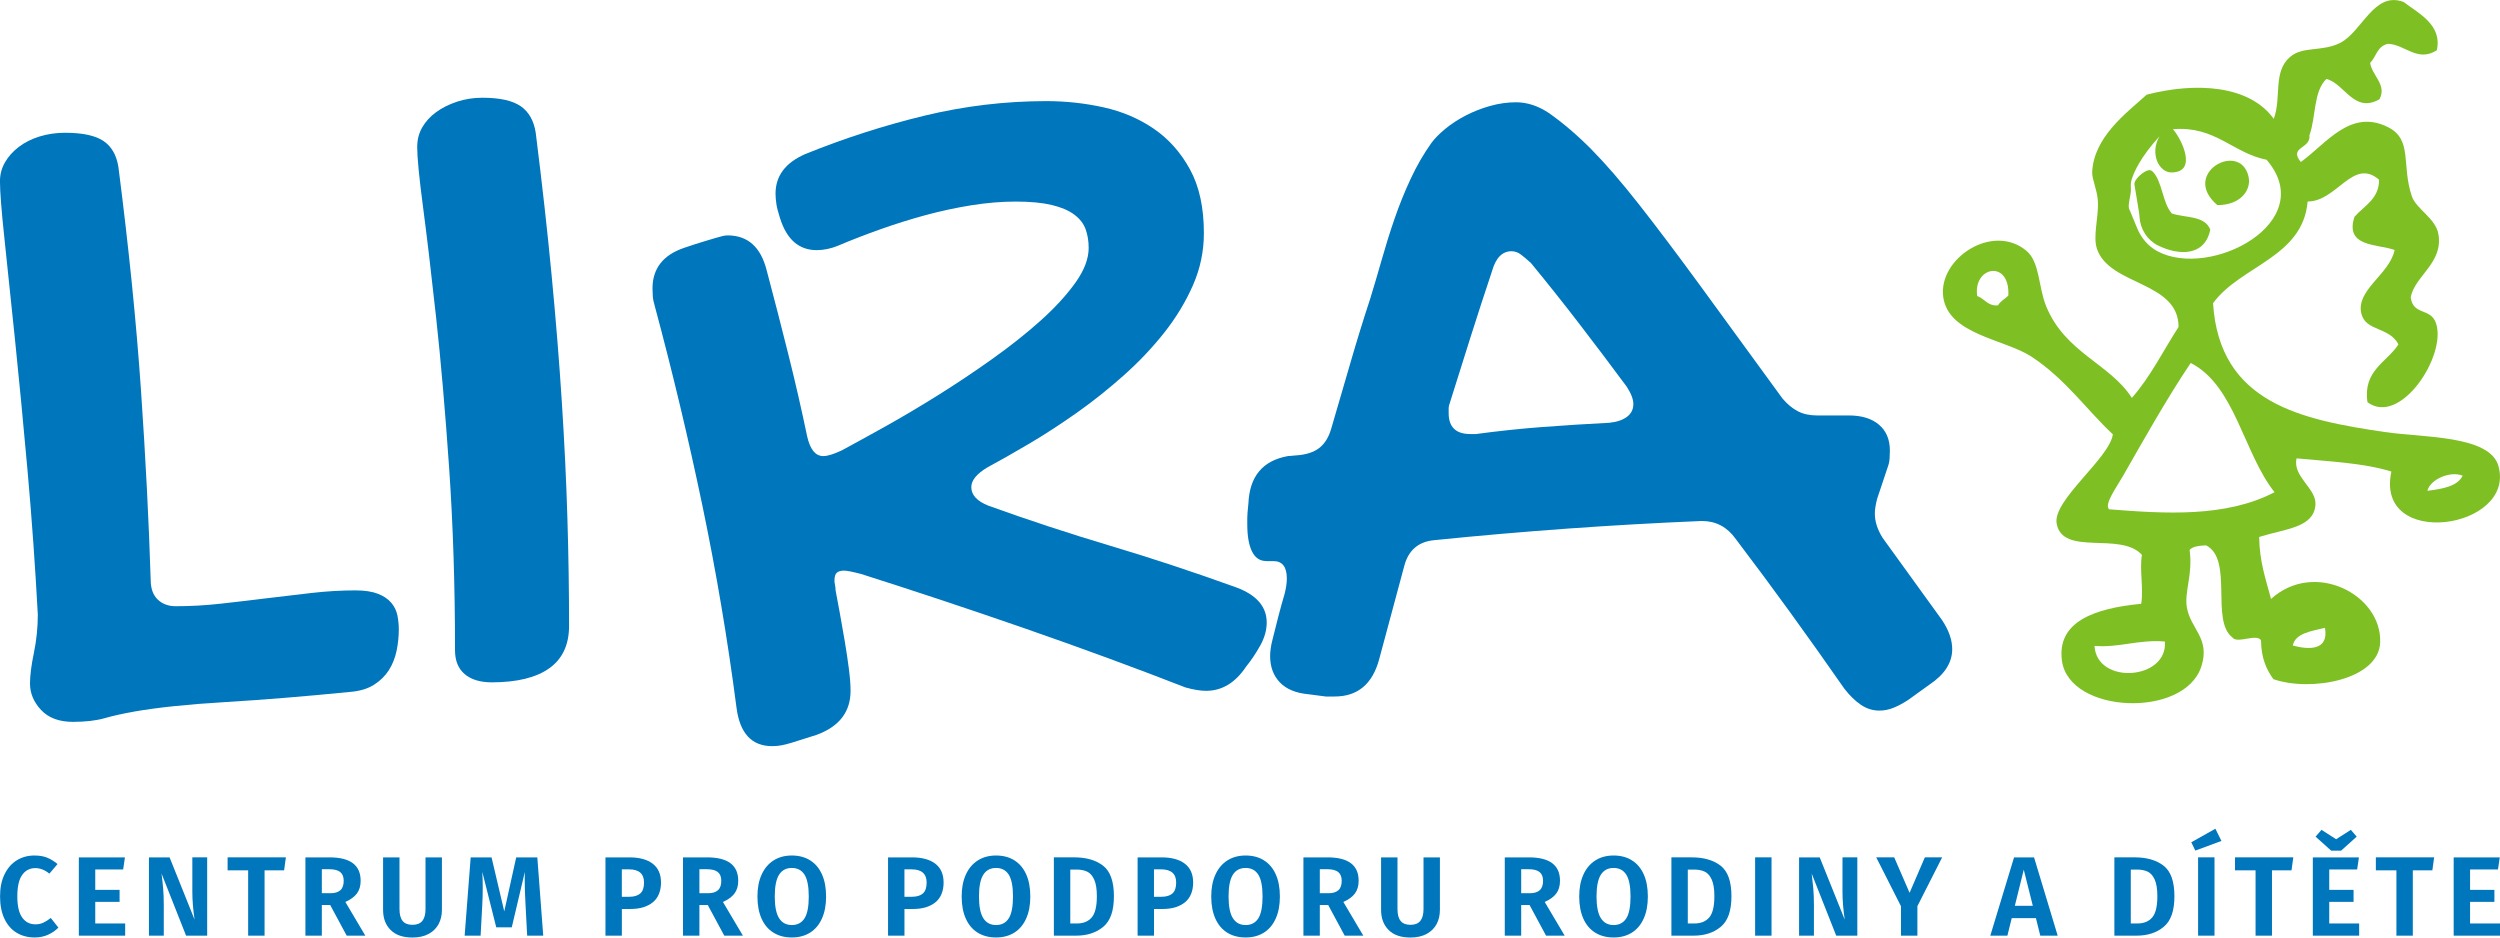
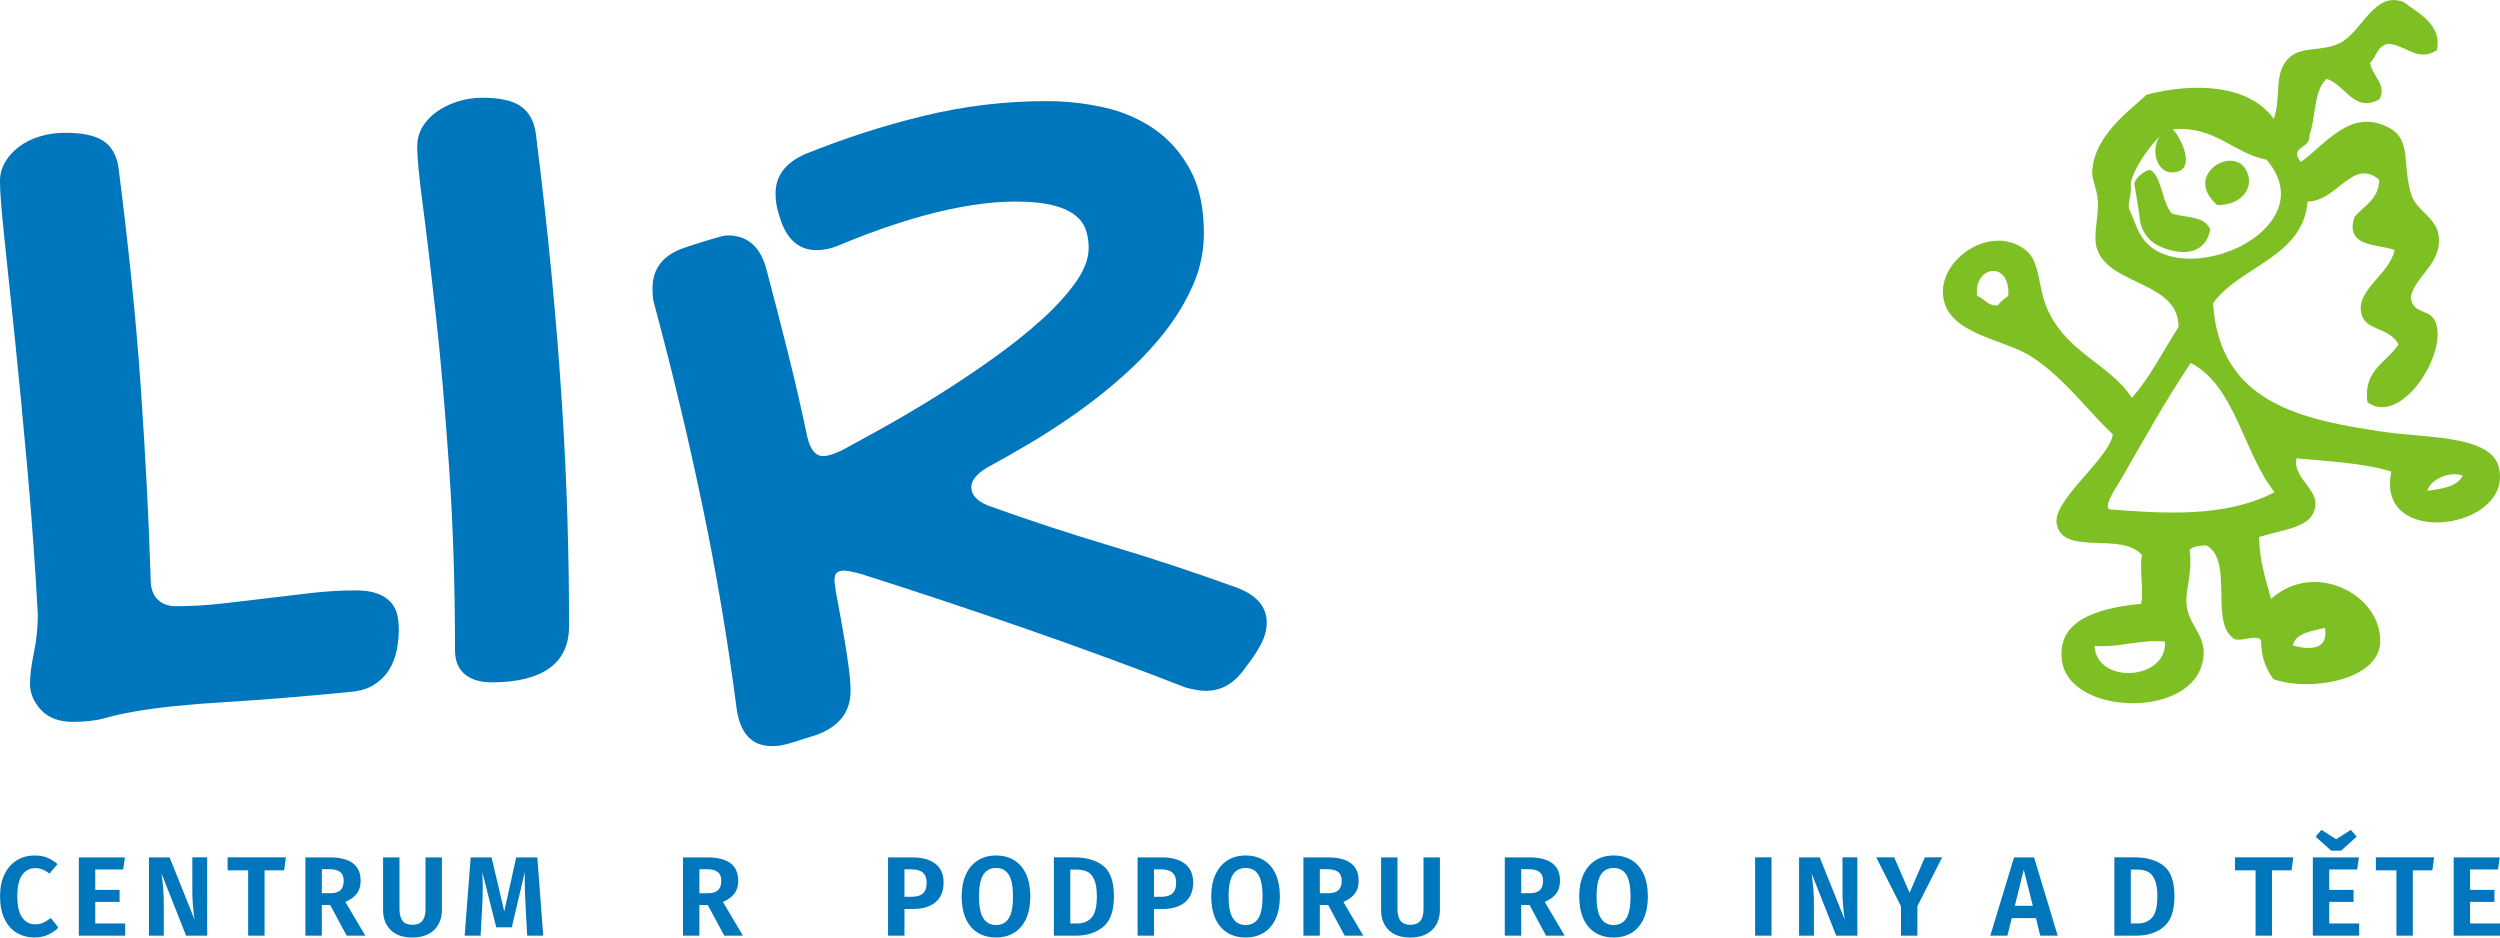
<svg xmlns="http://www.w3.org/2000/svg" width="168" height="63" viewBox="0 0 168 63" fill="none">
  <g clip-path="url(#clip0_7_346)">
    <path d="M145.948 14.343C145.316 13.655 145.314 12.188 144.659 11.529C144.589 11.459 144.49 11.422 144.39 11.437C144.075 11.483 143.371 12.057 143.437 12.418L143.743 14.266C143.761 14.373 143.767 14.48 143.775 14.586C143.83 15.39 144.285 16.126 145.002 16.487C146.391 17.182 148.165 17.247 148.531 15.429C148.149 14.47 146.852 14.653 145.948 14.345V14.343Z" fill="#7EBF23" />
    <path d="M167.901 31.33C167.326 29.236 162.813 29.411 160.248 29.032C154.689 28.208 149.143 27.114 148.717 20.377C150.543 17.856 154.753 17.306 155.073 13.541C157.04 13.547 158.128 10.563 159.874 12.078C159.88 13.366 158.879 13.825 158.222 14.567C157.55 16.619 159.753 16.383 160.919 16.798C160.582 18.442 158.289 19.488 158.686 21.084C158.982 22.277 160.552 21.951 161.178 23.144C160.383 24.355 158.782 24.901 159.094 27.027C161.299 28.672 164.434 23.889 163.701 21.725C163.339 20.657 162.149 21.225 162 19.97C162.282 18.529 164.207 17.67 163.858 15.722C163.669 14.666 162.372 14.043 162.082 13.203C161.355 11.085 162.155 9.386 160.47 8.543C157.938 7.272 156.31 9.676 154.614 10.887C153.773 9.855 155.303 10.015 155.194 9.09C155.639 7.88 155.45 6.145 156.336 5.303C157.576 5.627 158.176 7.637 159.898 6.673C160.421 5.7 159.398 5.083 159.273 4.229C159.688 3.812 159.739 3.096 160.476 2.945C161.629 2.987 162.441 4.207 163.754 3.378C164.138 1.655 162.487 0.876 161.525 0.134C159.521 -0.626 158.732 2.161 157.234 2.895C156.008 3.493 154.751 3.094 153.901 3.818C152.719 4.825 153.336 6.526 152.798 7.987C151.135 5.686 147.51 5.523 144.259 6.361C142.869 7.616 140.707 9.208 140.594 11.566C140.572 12.014 140.92 12.731 140.973 13.459C141.057 14.581 140.614 15.861 140.924 16.745C141.784 19.21 146.401 18.898 146.399 21.973C145.364 23.571 144.514 25.318 143.26 26.739C141.788 24.436 138.78 23.714 137.501 20.576C136.966 19.26 137.082 17.608 136.174 16.852C133.899 14.954 130.251 17.376 130.583 19.939C130.913 22.487 134.707 22.785 136.507 23.962C138.788 25.451 140.244 27.567 141.983 29.187C141.774 30.782 137.932 33.611 138.206 35.177C138.597 37.416 142.513 35.695 143.938 37.289C143.765 38.256 144.061 39.608 143.888 40.575C140.733 40.88 138.206 41.781 138.564 44.408C139.048 47.973 146.792 48.294 147.929 44.791C148.543 42.903 147.219 42.282 146.961 40.837C146.77 39.767 147.374 38.619 147.142 36.956C147.343 36.714 147.788 36.67 148.253 36.648C150.098 37.603 148.531 41.692 150.017 42.837C150.35 43.282 151.628 42.552 151.94 43.024C151.95 44.229 152.309 45.001 152.774 45.64C155.299 46.514 159.865 45.68 159.948 43.159C160.055 39.959 155.53 37.613 152.613 40.249C152.27 38.955 151.84 37.77 151.815 36.084C153.617 35.519 155.456 35.463 155.597 33.953C155.703 32.823 154.044 32.053 154.33 30.802C156.521 31.013 158.81 31.102 160.701 31.688C159.563 36.964 169.067 35.578 167.899 31.33H167.901ZM134.96 19.869C134.727 20.087 134.423 20.244 134.264 20.52C133.577 20.588 133.364 20.064 132.868 19.891C132.574 17.902 135.085 17.41 134.96 19.867V19.869ZM156.239 42.19C156.513 43.764 155.091 43.655 154.073 43.379C154.258 42.54 155.313 42.419 156.239 42.19ZM144.977 16.882C144.353 16.548 143.88 15.98 143.61 15.319L143.121 14.132C142.912 13.844 143.23 13.144 143.196 12.659C143.183 12.459 143.187 12.259 143.246 12.068C143.403 11.556 143.848 10.553 145.116 9.162C144.448 10.315 145.08 11.597 145.93 11.588C147.75 11.572 146.53 9.223 146.018 8.684C148.86 8.441 150.033 10.281 152.315 10.736C155.903 14.905 148.555 18.797 144.977 16.882ZM140.751 43.405C142.432 43.538 143.723 42.958 145.481 43.111C145.69 45.694 140.904 46.055 140.751 43.405ZM141.732 34.227C141.383 33.899 142.217 32.769 142.652 32.007C144.001 29.649 145.64 26.727 147.217 24.391C150.197 25.913 150.762 30.443 152.85 33.077C149.562 34.792 145.443 34.518 141.734 34.225L141.732 34.227ZM163.119 32.982C163.313 32.212 164.642 31.628 165.491 31.964C165.151 32.674 164.166 32.853 163.119 32.982Z" fill="#7EBF23" />
    <path d="M149.006 13.782C150.519 13.796 151.334 12.795 151.093 11.828C150.501 9.452 146.508 11.662 149.006 13.782Z" fill="#7EBF23" />
    <path d="M8.972 47.828C8.249 47.955 7.601 48.1 7.027 48.263C6.453 48.426 5.743 48.509 4.895 48.509C3.973 48.509 3.262 48.243 2.763 47.713C2.265 47.181 2.016 46.589 2.016 45.931C2.016 45.4 2.104 44.712 2.279 43.864C2.454 43.017 2.541 42.163 2.541 41.304C2.366 38.044 2.136 34.813 1.85 31.615C1.564 28.417 1.283 25.491 1.009 22.837C0.735 20.183 0.499 17.914 0.298 16.03C0.097 14.147 -0.002 12.864 -0.002 12.181C-0.002 11.725 0.109 11.302 0.334 10.911C0.558 10.52 0.87 10.171 1.268 9.869C1.667 9.565 2.134 9.333 2.67 9.168C3.207 9.005 3.773 8.922 4.371 8.922C5.541 8.922 6.401 9.105 6.949 9.472C7.498 9.839 7.833 10.427 7.959 11.235C8.656 16.67 9.161 21.658 9.472 26.196C9.784 30.735 10.001 34.989 10.126 38.957C10.126 39.539 10.281 39.98 10.593 40.283C10.905 40.587 11.31 40.738 11.809 40.738C12.806 40.738 13.815 40.682 14.836 40.567C15.858 40.454 16.881 40.333 17.902 40.206C18.923 40.079 19.94 39.96 20.949 39.846C21.959 39.731 22.936 39.674 23.884 39.674C24.506 39.674 25.01 39.751 25.398 39.902C25.783 40.053 26.083 40.257 26.296 40.508C26.506 40.762 26.645 41.047 26.707 41.361C26.768 41.677 26.8 41.988 26.8 42.29C26.8 42.77 26.75 43.251 26.651 43.731C26.552 44.211 26.377 44.648 26.129 45.039C25.878 45.43 25.543 45.758 25.119 46.024C24.694 46.29 24.16 46.447 23.512 46.498C20.447 46.802 17.649 47.03 15.118 47.181C12.589 47.332 10.539 47.548 8.968 47.826L8.972 47.828Z" fill="#0076BD" />
    <path d="M28.04 9.829C28.04 9.374 28.151 8.95 28.375 8.559C28.6 8.168 28.912 7.826 29.309 7.536C29.708 7.245 30.175 7.012 30.712 6.834C31.248 6.657 31.814 6.568 32.412 6.568C33.582 6.568 34.443 6.758 34.991 7.137C35.539 7.516 35.875 8.11 36 8.918C36.423 12.281 36.779 15.46 37.065 18.456C37.351 21.453 37.582 24.308 37.756 27.027C37.931 29.745 38.056 32.349 38.13 34.838C38.205 37.329 38.241 39.737 38.241 42.062C38.241 43.328 37.798 44.275 36.914 44.906C36.028 45.537 34.739 45.853 33.044 45.853C32.271 45.853 31.667 45.67 31.23 45.303C30.793 44.936 30.577 44.4 30.577 43.691C30.577 39.342 30.445 35.265 30.183 31.46C29.921 27.656 29.629 24.274 29.305 21.316C28.981 18.357 28.689 15.887 28.427 13.902C28.165 11.917 28.034 10.559 28.034 9.825L28.04 9.829Z" fill="#0076BD" />
    <path d="M56.34 16.504C55.841 16.708 55.354 16.809 54.882 16.809C53.686 16.809 52.863 16.089 52.414 14.646C52.289 14.267 52.208 13.951 52.172 13.697C52.134 13.445 52.116 13.217 52.116 13.014C52.116 11.825 52.776 10.94 54.097 10.36C56.713 9.298 59.381 8.439 62.097 7.78C64.813 7.123 67.555 6.795 70.322 6.795C71.617 6.795 72.895 6.934 74.154 7.212C75.412 7.49 76.54 7.97 77.537 8.653C78.535 9.336 79.345 10.245 79.967 11.384C80.591 12.522 80.901 13.949 80.901 15.668C80.901 16.881 80.659 18.044 80.172 19.156C79.685 20.269 79.043 21.331 78.247 22.342C77.448 23.354 76.538 24.315 75.517 25.224C74.494 26.135 73.449 26.969 72.376 27.727C71.303 28.485 70.244 29.174 69.197 29.795C68.15 30.413 67.203 30.951 66.356 31.407C65.633 31.838 65.272 32.279 65.272 32.735C65.272 33.267 65.657 33.682 66.43 33.986C69.096 34.948 71.826 35.844 74.617 36.679C77.408 37.513 80.237 38.448 83.104 39.484C84.449 39.99 85.123 40.774 85.123 41.836C85.123 42.342 84.98 42.853 84.693 43.371C84.407 43.889 84.09 44.363 83.74 44.794C83.017 45.88 82.119 46.424 81.048 46.424C80.674 46.424 80.213 46.348 79.665 46.197C78.044 45.564 76.306 44.907 74.45 44.224C72.593 43.541 70.699 42.865 68.768 42.194C66.837 41.525 64.936 40.88 63.067 40.26C61.197 39.641 59.465 39.079 57.87 38.573C57.295 38.422 56.91 38.345 56.711 38.345C56.513 38.345 56.356 38.39 56.244 38.478C56.133 38.567 56.076 38.75 56.076 39.029C56.076 39.105 56.087 39.2 56.113 39.313C56.137 39.425 56.151 39.546 56.151 39.673C56.227 40.052 56.32 40.552 56.431 41.171C56.542 41.791 56.656 42.428 56.767 43.085C56.878 43.742 56.971 44.369 57.047 44.963C57.123 45.558 57.158 46.044 57.158 46.422C57.158 47.839 56.397 48.825 54.878 49.381L53.195 49.913C52.945 49.989 52.72 50.046 52.521 50.084C52.321 50.122 52.11 50.14 51.886 50.14C50.515 50.14 49.718 49.28 49.494 47.561C48.896 42.96 48.129 38.422 47.195 33.946C46.261 29.472 45.195 25.009 43.999 20.559C43.923 20.307 43.879 20.085 43.867 19.896C43.854 19.706 43.848 19.535 43.848 19.384C43.848 18.044 44.559 17.135 45.979 16.653C46.504 16.476 46.933 16.337 47.269 16.236C47.604 16.136 47.879 16.053 48.091 15.99C48.302 15.928 48.465 15.884 48.578 15.857C48.689 15.833 48.796 15.819 48.896 15.819C50.241 15.819 51.113 16.591 51.512 18.133C52.037 20.105 52.527 22.014 52.988 23.86C53.449 25.706 53.866 27.526 54.24 29.321C54.438 30.206 54.8 30.649 55.325 30.649C55.474 30.649 55.648 30.617 55.849 30.554C56.048 30.492 56.284 30.397 56.56 30.27C57.357 29.841 58.322 29.309 59.457 28.678C60.591 28.046 61.775 27.344 63.009 26.574C64.243 25.802 65.465 24.988 66.672 24.128C67.88 23.269 68.965 22.409 69.925 21.548C70.884 20.69 71.663 19.841 72.261 19.007C72.859 18.173 73.159 17.389 73.159 16.655C73.159 16.2 73.089 15.783 72.954 15.404C72.817 15.025 72.561 14.697 72.187 14.418C71.814 14.14 71.309 13.925 70.674 13.774C70.038 13.623 69.233 13.546 68.262 13.546C67.29 13.546 66.325 13.629 65.29 13.792C64.255 13.957 63.227 14.179 62.204 14.455C61.181 14.733 60.172 15.049 59.177 15.402C58.179 15.757 57.232 16.123 56.336 16.502L56.34 16.504Z" fill="#0076BD" />
-     <path d="M85.089 37.702C84.664 37.702 84.348 37.488 84.135 37.057C83.923 36.628 83.817 36.021 83.817 35.237V34.802C83.817 34.639 83.841 34.314 83.893 33.835C83.968 32.015 84.852 30.953 86.547 30.649L87.407 30.572C87.979 30.495 88.428 30.314 88.752 30.022C89.076 29.732 89.312 29.321 89.463 28.789C89.887 27.348 90.31 25.895 90.735 24.428C91.158 22.963 91.607 21.508 92.08 20.067C92.328 19.259 92.585 18.392 92.847 17.469C93.109 16.546 93.395 15.629 93.707 14.72C94.019 13.809 94.38 12.913 94.792 12.028C95.203 11.143 95.67 10.335 96.194 9.602C96.419 9.297 96.731 8.983 97.128 8.655C97.527 8.326 97.982 8.028 98.493 7.764C99.003 7.498 99.552 7.284 100.138 7.119C100.722 6.956 101.302 6.873 101.876 6.873C102.623 6.873 103.358 7.113 104.081 7.592C105.053 8.276 106.012 9.098 106.96 10.057C107.908 11.018 108.967 12.244 110.139 13.735C111.311 15.228 112.668 17.028 114.213 19.14C115.759 21.252 117.616 23.799 119.784 26.782C120.108 27.16 120.449 27.445 120.811 27.634C121.173 27.823 121.602 27.918 122.1 27.918H124.232C125.104 27.918 125.784 28.126 126.27 28.543C126.757 28.96 126.999 29.536 126.999 30.268C126.999 30.419 126.993 30.596 126.982 30.8C126.968 31.003 126.926 31.205 126.85 31.406L126.139 33.531C126.09 33.734 126.052 33.909 126.028 34.062C126.002 34.214 125.99 34.367 125.99 34.518C125.99 35.05 126.165 35.592 126.515 36.148L130.516 41.684C130.965 42.367 131.189 43.012 131.189 43.619C131.189 44.53 130.679 45.326 129.656 46.009L128.235 47.032C127.885 47.26 127.556 47.438 127.244 47.562C126.932 47.689 126.614 47.752 126.29 47.752C125.841 47.752 125.424 47.619 125.039 47.353C124.651 47.087 124.284 46.728 123.936 46.273C122.74 44.554 121.536 42.859 120.328 41.19C119.118 39.522 117.893 37.865 116.645 36.223C116.071 35.415 115.312 35.01 114.364 35.01C111.323 35.137 108.313 35.308 105.335 35.522C102.357 35.737 99.373 35.995 96.381 36.299C95.308 36.4 94.637 36.983 94.363 38.045L92.68 44.302C92.231 45.97 91.234 46.805 89.688 46.805H89.09L87.932 46.654C87.085 46.577 86.442 46.313 86.007 45.858C85.57 45.402 85.353 44.81 85.353 44.076C85.353 43.925 85.365 43.76 85.391 43.582C85.415 43.405 85.452 43.216 85.504 43.014C85.629 42.508 85.758 41.99 85.897 41.458C86.034 40.926 86.177 40.41 86.326 39.905C86.376 39.703 86.414 39.52 86.438 39.355C86.462 39.191 86.475 39.032 86.475 38.881C86.475 38.097 86.176 37.706 85.578 37.706H85.091L85.089 37.702ZM102.885 17.679C102.635 17.451 102.413 17.262 102.212 17.11C102.011 16.959 101.801 16.883 101.576 16.883C100.952 16.883 100.517 17.326 100.267 18.211C99.768 19.702 99.29 21.175 98.829 22.628C98.368 24.081 97.901 25.566 97.426 27.084C97.376 27.211 97.35 27.324 97.35 27.424V27.765C97.35 28.7 97.837 29.168 98.809 29.168H99.182C100.678 28.966 102.172 28.807 103.668 28.694C105.164 28.581 106.658 28.486 108.154 28.41C108.653 28.359 109.044 28.226 109.332 28.011C109.618 27.795 109.761 27.511 109.761 27.156C109.761 26.828 109.612 26.437 109.312 25.981C108.265 24.567 107.212 23.168 106.153 21.792C105.095 20.413 104.004 19.043 102.881 17.677L102.885 17.679Z" fill="#0076BD" />
    <path d="M3.161 57.633C3.401 57.728 3.636 57.871 3.866 58.063L3.318 58.709C3.018 58.462 2.702 58.337 2.372 58.337C2.002 58.337 1.708 58.49 1.49 58.796C1.271 59.102 1.164 59.584 1.164 60.237C1.164 60.89 1.273 61.349 1.49 61.656C1.708 61.962 2.004 62.115 2.378 62.115C2.573 62.115 2.749 62.079 2.91 62.004C3.071 61.932 3.238 61.825 3.413 61.688L3.924 62.335C3.739 62.528 3.51 62.685 3.238 62.81C2.966 62.935 2.664 62.998 2.334 62.998C1.869 62.998 1.462 62.891 1.112 62.677C0.763 62.464 0.491 62.151 0.296 61.738C0.101 61.325 0.004 60.823 0.004 60.235C0.004 59.647 0.103 59.169 0.304 58.756C0.505 58.343 0.779 58.028 1.128 57.813C1.478 57.597 1.873 57.49 2.314 57.49C2.64 57.49 2.922 57.537 3.163 57.631L3.161 57.633Z" fill="#0076BD" />
    <path d="M8.396 57.613L8.276 58.427H6.401V59.798H8.036V60.604H6.401V62.057H8.411V62.879H5.298V57.615H8.396V57.613Z" fill="#0076BD" />
    <path d="M13.925 62.879H12.506L10.855 58.702C10.901 59.062 10.937 59.401 10.964 59.717C10.992 60.034 11.006 60.406 11.006 60.832V62.879H10.009V57.615H11.396L13.076 61.799C12.977 61.12 12.925 60.495 12.925 59.927V57.613H13.922V62.877L13.925 62.879Z" fill="#0076BD" />
    <path d="M19.211 57.613L19.092 58.488H17.779V62.877H16.676V58.488H15.295V57.613H19.211Z" fill="#0076BD" />
    <path d="M22.189 60.817H21.627V62.879H20.524V57.615H22.143C22.839 57.615 23.361 57.746 23.711 58.006C24.06 58.268 24.235 58.661 24.235 59.189C24.235 59.534 24.152 59.818 23.985 60.042C23.818 60.265 23.558 60.455 23.208 60.612L24.551 62.879H23.299L22.189 60.817ZM21.627 60.025H22.205C22.499 60.025 22.721 59.959 22.872 59.824C23.023 59.689 23.097 59.477 23.097 59.189C23.097 58.921 23.017 58.724 22.86 58.599C22.703 58.474 22.457 58.411 22.121 58.411H21.627V60.023V60.025Z" fill="#0076BD" />
    <path d="M29.697 61.144C29.697 61.505 29.621 61.823 29.472 62.103C29.321 62.381 29.099 62.601 28.801 62.762C28.503 62.921 28.141 63.002 27.716 63.002C27.076 63.002 26.587 62.833 26.25 62.496C25.912 62.16 25.743 61.708 25.743 61.146V57.615H26.846V61.092C26.846 61.446 26.915 61.712 27.056 61.886C27.195 62.061 27.416 62.148 27.716 62.148C28.016 62.148 28.236 62.061 28.38 61.886C28.523 61.71 28.594 61.446 28.594 61.092V57.615H29.697V61.146V61.144Z" fill="#0076BD" />
    <path d="M36.507 62.879H35.426L35.313 60.741C35.277 60.102 35.261 59.56 35.261 59.112C35.261 58.875 35.263 58.701 35.269 58.595L34.391 62.315H33.348L32.41 58.587C32.43 58.897 32.44 59.243 32.44 59.628C32.44 60.04 32.43 60.416 32.41 60.763L32.297 62.879H31.224L31.63 57.615H33.032L33.886 61.245L34.689 57.615H36.108L36.505 62.879H36.507Z" fill="#0076BD" />
-     <path d="M43.861 58.041C44.233 58.325 44.42 58.748 44.42 59.31C44.42 59.872 44.235 60.342 43.865 60.638C43.496 60.934 43.001 61.083 42.381 61.083H41.789V62.879H40.687V57.615H42.292C42.968 57.615 43.49 57.756 43.863 58.041H43.861ZM43.025 60.042C43.194 59.895 43.279 59.651 43.279 59.312C43.279 58.72 42.944 58.421 42.274 58.421H41.787V60.263H42.29C42.61 60.263 42.854 60.191 43.025 60.044V60.042Z" fill="#0076BD" />
    <path d="M47.562 60.817H47V62.879H45.898V57.615H47.517C48.212 57.615 48.735 57.746 49.084 58.006C49.434 58.268 49.609 58.661 49.609 59.189C49.609 59.534 49.525 59.818 49.358 60.042C49.192 60.265 48.931 60.455 48.582 60.612L49.925 62.879H48.673L47.562 60.817ZM47 60.025H47.578C47.872 60.025 48.095 59.959 48.246 59.824C48.397 59.689 48.47 59.477 48.47 59.189C48.47 58.921 48.391 58.724 48.234 58.599C48.077 58.474 47.831 58.411 47.495 58.411H47V60.023V60.025Z" fill="#0076BD" />
-     <path d="M54.44 57.815C54.786 58.03 55.05 58.343 55.235 58.754C55.42 59.165 55.513 59.663 55.513 60.245C55.513 60.828 55.42 61.311 55.235 61.724C55.05 62.137 54.784 62.454 54.44 62.671C54.095 62.889 53.685 62.998 53.211 62.998C52.736 62.998 52.325 62.891 51.977 62.675C51.629 62.46 51.363 62.145 51.178 61.732C50.993 61.319 50.9 60.823 50.9 60.245C50.9 59.667 50.993 59.187 51.182 58.772C51.369 58.359 51.637 58.042 51.985 57.821C52.333 57.599 52.742 57.49 53.211 57.49C53.679 57.49 54.095 57.597 54.44 57.813V57.815ZM52.352 58.784C52.16 59.088 52.064 59.576 52.064 60.245C52.064 60.914 52.162 61.402 52.356 61.706C52.551 62.01 52.837 62.163 53.211 62.163C53.584 62.163 53.876 62.012 54.065 61.71C54.256 61.408 54.349 60.92 54.349 60.245C54.349 59.57 54.254 59.082 54.065 58.78C53.874 58.478 53.59 58.327 53.211 58.327C52.831 58.327 52.545 58.478 52.352 58.784Z" fill="#0076BD" />
    <path d="M62.852 58.041C63.223 58.325 63.41 58.748 63.41 59.31C63.41 59.872 63.225 60.342 62.856 60.638C62.486 60.934 61.992 61.083 61.372 61.083H60.78V62.879H59.677V57.615H61.282C61.958 57.615 62.48 57.756 62.854 58.041H62.852ZM62.016 60.042C62.184 59.895 62.27 59.651 62.27 59.312C62.27 58.72 61.934 58.421 61.265 58.421H60.778V60.263H61.281C61.6 60.263 61.845 60.191 62.016 60.044V60.042Z" fill="#0076BD" />
    <path d="M68.164 57.815C68.51 58.03 68.774 58.343 68.959 58.754C69.144 59.165 69.237 59.663 69.237 60.245C69.237 60.828 69.144 61.311 68.959 61.724C68.774 62.137 68.508 62.454 68.164 62.671C67.819 62.889 67.409 62.998 66.934 62.998C66.46 62.998 66.049 62.891 65.701 62.675C65.353 62.46 65.087 62.145 64.902 61.732C64.717 61.319 64.624 60.823 64.624 60.245C64.624 59.667 64.717 59.187 64.906 58.772C65.093 58.359 65.361 58.042 65.709 57.821C66.056 57.599 66.466 57.49 66.934 57.49C67.403 57.49 67.819 57.597 68.164 57.813V57.815ZM66.076 58.784C65.884 59.088 65.788 59.576 65.788 60.245C65.788 60.914 65.886 61.402 66.08 61.706C66.275 62.01 66.561 62.163 66.934 62.163C67.308 62.163 67.6 62.012 67.789 61.71C67.98 61.408 68.073 60.92 68.073 60.245C68.073 59.57 67.978 59.082 67.789 58.78C67.598 58.478 67.314 58.327 66.934 58.327C66.555 58.327 66.269 58.478 66.076 58.784Z" fill="#0076BD" />
    <path d="M74.124 58.173C74.611 58.546 74.855 59.23 74.855 60.223C74.855 61.217 74.617 61.883 74.138 62.281C73.661 62.68 73.049 62.877 72.304 62.877H70.82V57.613H72.177C72.988 57.613 73.635 57.799 74.124 58.172V58.173ZM71.923 58.435V62.057H72.374C72.799 62.057 73.127 61.924 73.359 61.658C73.592 61.392 73.709 60.914 73.709 60.223C73.709 59.745 73.649 59.377 73.532 59.113C73.415 58.849 73.258 58.669 73.063 58.577C72.869 58.484 72.63 58.435 72.35 58.435H71.923Z" fill="#0076BD" />
    <path d="M79.621 58.041C79.993 58.325 80.18 58.748 80.18 59.31C80.18 59.872 79.995 60.342 79.625 60.638C79.256 60.934 78.761 61.083 78.141 61.083H77.549V62.879H76.447V57.615H78.052C78.727 57.615 79.25 57.756 79.623 58.041H79.621ZM78.785 60.042C78.954 59.895 79.039 59.651 79.039 59.312C79.039 58.72 78.703 58.421 78.034 58.421H77.547V60.263H78.05C78.37 60.263 78.614 60.191 78.785 60.044V60.042Z" fill="#0076BD" />
    <path d="M84.936 57.815C85.281 58.03 85.546 58.343 85.73 58.754C85.915 59.165 86.008 59.663 86.008 60.245C86.008 60.828 85.915 61.311 85.73 61.724C85.546 62.137 85.279 62.454 84.936 62.671C84.59 62.889 84.181 62.998 83.706 62.998C83.231 62.998 82.82 62.891 82.472 62.675C82.125 62.46 81.858 62.145 81.674 61.732C81.489 61.319 81.395 60.823 81.395 60.245C81.395 59.667 81.489 59.187 81.678 58.772C81.864 58.359 82.133 58.042 82.48 57.821C82.828 57.599 83.237 57.49 83.706 57.49C84.175 57.49 84.59 57.597 84.936 57.813V57.815ZM82.848 58.784C82.655 59.088 82.56 59.576 82.56 60.245C82.56 60.914 82.657 61.402 82.852 61.706C83.046 62.01 83.332 62.163 83.706 62.163C84.079 62.163 84.371 62.012 84.56 61.71C84.751 61.408 84.844 60.92 84.844 60.245C84.844 59.57 84.749 59.082 84.56 58.78C84.37 58.478 84.085 58.327 83.706 58.327C83.326 58.327 83.04 58.478 82.848 58.784Z" fill="#0076BD" />
    <path d="M89.255 60.817H88.692V62.879H87.59V57.615H89.209C89.904 57.615 90.427 57.746 90.776 58.006C91.126 58.268 91.301 58.661 91.301 59.189C91.301 59.534 91.218 59.818 91.051 60.042C90.884 60.265 90.624 60.455 90.274 60.612L91.617 62.879H90.365L89.255 60.817ZM88.692 60.025H89.271C89.565 60.025 89.787 59.959 89.938 59.824C90.089 59.689 90.163 59.477 90.163 59.189C90.163 58.921 90.083 58.724 89.926 58.599C89.769 58.474 89.523 58.411 89.187 58.411H88.692V60.023V60.025Z" fill="#0076BD" />
    <path d="M96.762 61.144C96.762 61.505 96.687 61.823 96.538 62.103C96.387 62.381 96.164 62.601 95.866 62.762C95.568 62.921 95.207 63.002 94.782 63.002C94.142 63.002 93.653 62.833 93.315 62.496C92.978 62.16 92.809 61.708 92.809 61.146V57.615H93.911V61.092C93.911 61.446 93.981 61.712 94.122 61.886C94.261 62.061 94.482 62.148 94.782 62.148C95.082 62.148 95.302 62.061 95.445 61.886C95.588 61.71 95.66 61.446 95.66 61.092V57.615H96.762V61.146V61.144Z" fill="#0076BD" />
    <path d="M102.786 60.817H102.224V62.879H101.121V57.615H102.74C103.436 57.615 103.958 57.746 104.308 58.006C104.657 58.268 104.832 58.661 104.832 59.189C104.832 59.534 104.749 59.818 104.582 60.042C104.415 60.265 104.155 60.455 103.805 60.612L105.148 62.879H103.896L102.786 60.817ZM102.224 60.025H102.802C103.096 60.025 103.318 59.959 103.469 59.824C103.62 59.689 103.694 59.477 103.694 59.189C103.694 58.921 103.614 58.724 103.457 58.599C103.3 58.474 103.054 58.411 102.718 58.411H102.224V60.023V60.025Z" fill="#0076BD" />
    <path d="M109.664 57.815C110.009 58.03 110.273 58.343 110.458 58.754C110.643 59.165 110.736 59.663 110.736 60.245C110.736 60.828 110.643 61.311 110.458 61.724C110.273 62.137 110.007 62.454 109.664 62.671C109.318 62.889 108.909 62.998 108.434 62.998C107.959 62.998 107.548 62.891 107.2 62.675C106.852 62.46 106.586 62.145 106.401 61.732C106.217 61.319 106.123 60.823 106.123 60.245C106.123 59.667 106.217 59.187 106.405 58.772C106.592 58.359 106.86 58.042 107.208 57.821C107.556 57.599 107.965 57.49 108.434 57.49C108.903 57.49 109.318 57.597 109.664 57.813V57.815ZM107.576 58.784C107.383 59.088 107.287 59.576 107.287 60.245C107.287 60.914 107.385 61.402 107.58 61.706C107.774 62.01 108.06 62.163 108.434 62.163C108.807 62.163 109.099 62.012 109.288 61.71C109.479 61.408 109.572 60.92 109.572 60.245C109.572 59.57 109.477 59.082 109.288 58.78C109.097 58.478 108.813 58.327 108.434 58.327C108.054 58.327 107.768 58.478 107.576 58.784Z" fill="#0076BD" />
-     <path d="M115.622 58.173C116.108 58.546 116.353 59.23 116.353 60.223C116.353 61.217 116.114 61.883 115.636 62.281C115.159 62.68 114.547 62.877 113.802 62.877H112.318V57.613H113.675C114.485 57.613 115.133 57.799 115.622 58.172V58.173ZM113.42 58.435V62.057H113.871C114.297 62.057 114.624 61.924 114.857 61.658C115.089 61.392 115.206 60.914 115.206 60.223C115.206 59.745 115.147 59.377 115.03 59.113C114.912 58.849 114.756 58.669 114.561 58.577C114.366 58.484 114.128 58.435 113.848 58.435H113.42Z" fill="#0076BD" />
    <path d="M119.047 57.613V62.877H117.944V57.613H119.047Z" fill="#0076BD" />
    <path d="M124.814 62.879H123.395L121.745 58.702C121.79 59.062 121.826 59.401 121.854 59.717C121.882 60.034 121.896 60.406 121.896 60.832V62.879H120.898V57.615H122.285L123.966 61.799C123.866 61.12 123.815 60.495 123.815 59.927V57.613H124.812V62.877L124.814 62.879Z" fill="#0076BD" />
    <path d="M130.514 57.613L128.849 60.892V62.877H127.746V60.898L126.081 57.611H127.289L128.324 59.999L129.351 57.611H130.514V57.613Z" fill="#0076BD" />
    <path d="M137.107 62.879L136.815 61.7H135.188L134.896 62.879H133.748L135.345 57.615H136.688L138.277 62.879H137.107ZM135.397 60.87H136.605L135.997 58.444L135.397 60.87Z" fill="#0076BD" />
    <path d="M145.39 58.173C145.876 58.546 146.121 59.23 146.121 60.223C146.121 61.217 145.882 61.883 145.404 62.281C144.927 62.68 144.315 62.877 143.57 62.877H142.086V57.613H143.443C144.253 57.613 144.901 57.799 145.39 58.172V58.173ZM143.189 58.435V62.057H143.64C144.065 62.057 144.392 61.924 144.625 61.658C144.857 61.392 144.975 60.914 144.975 60.223C144.975 59.745 144.915 59.377 144.798 59.113C144.681 58.849 144.524 58.669 144.329 58.577C144.134 58.484 143.896 58.435 143.616 58.435H143.189Z" fill="#0076BD" />
-     <path d="M148.874 55.69L149.28 56.512L147.525 57.159L147.255 56.602L148.874 55.69ZM148.815 57.614V62.878H147.712V57.614H148.815Z" fill="#0076BD" />
    <path d="M154.109 57.613L153.99 58.488H152.677V62.877H151.574V58.488H150.193V57.613H154.109Z" fill="#0076BD" />
    <path d="M158.52 57.614L158.4 58.428H156.525V59.798H158.16V60.604H156.525V62.057H158.535V62.879H155.422V57.616H158.52V57.614ZM157.979 55.766L158.369 56.223L157.318 57.166H156.658L155.607 56.223L156.004 55.766L156.988 56.396L157.977 55.766H157.979Z" fill="#0076BD" />
    <path d="M163.574 57.613L163.454 58.488H162.141V62.877H161.039V58.488H159.658V57.613H163.574Z" fill="#0076BD" />
    <path d="M167.984 57.613L167.865 58.427H165.989V59.798H167.624V60.604H165.989V62.057H168V62.879H164.887V57.615H167.984V57.613Z" fill="#0076BD" />
  </g>
  <defs>
    <clipPath id="clip0_7_346">
      <rect width="168" height="63" fill="white" />
    </clipPath>
  </defs>
</svg>